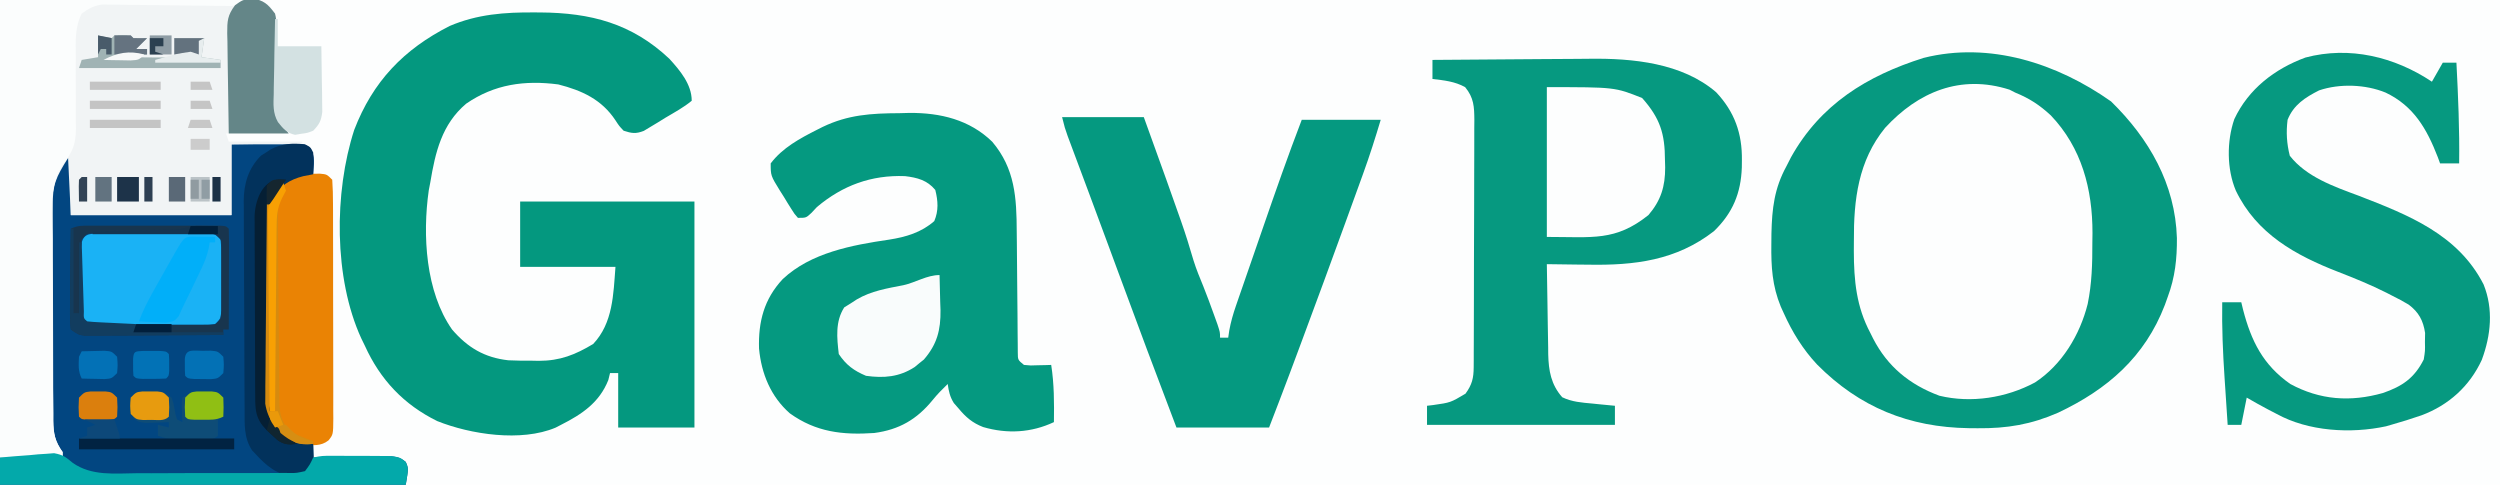
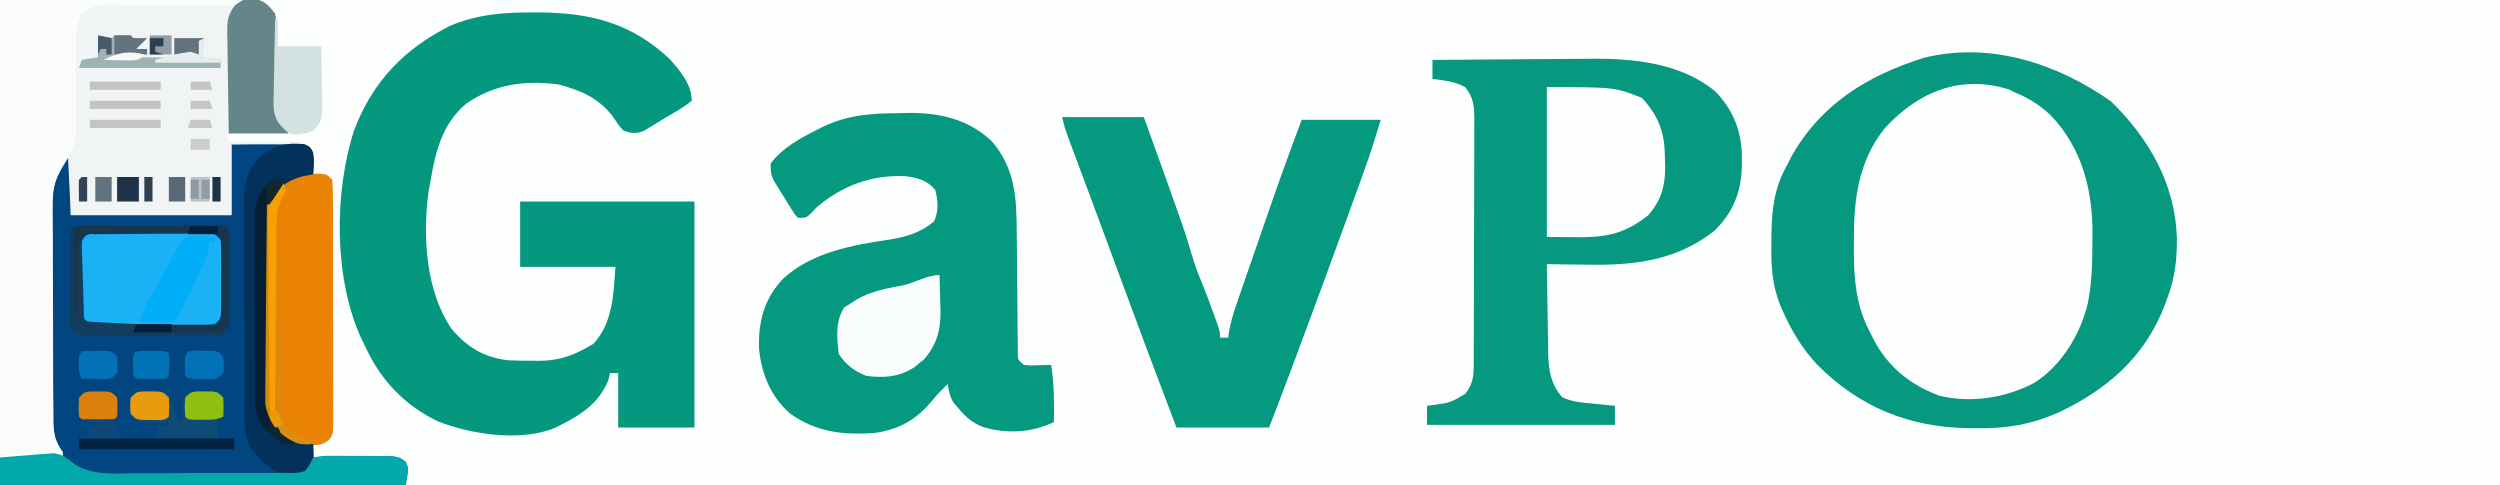
<svg xmlns="http://www.w3.org/2000/svg" version="1.1" width="918" height="178">
  <path d="M0 0 C302.94 0 605.88 0 918 0 C918 58.74 918 117.48 918 178 C615.06 178 312.12 178 0 178 C0 119.26 0 60.52 0 0 Z " fill="#FDFEFE" transform="translate(0,0)" />
  <path d="M0 0 C0.683 0.003 1.367 0.006 2.071 0.009 C20.573 0.131 35.657 4.014 49.449 16.992 C53.385 21.292 57.688 26.418 57.688 32.438 C54.724 34.897 51.309 36.727 48 38.688 C47.088 39.255 46.176 39.822 45.236 40.406 C44.35 40.937 43.464 41.468 42.551 42.016 C41.739 42.505 40.927 42.993 40.091 43.497 C37.155 44.646 35.651 44.415 32.688 43.438 C31.062 41.73 31.062 41.73 29.688 39.625 C24.632 31.969 17.388 28.659 8.688 26.438 C-3.651 24.834 -14.744 26.35 -25.125 33.5 C-34.073 41.055 -36.46 51.309 -38.312 62.438 C-38.497 63.395 -38.681 64.353 -38.871 65.34 C-41.21 81.751 -40.059 102.53 -30.312 116.438 C-24.586 123.07 -18.432 126.746 -9.671 127.736 C-6.878 127.874 -4.108 127.896 -1.312 127.875 C-0.379 127.895 0.554 127.915 1.516 127.936 C9.331 127.93 14.872 125.727 21.5 121.75 C28.797 114.036 28.913 103.507 29.688 93.438 C18.137 93.438 6.588 93.438 -5.312 93.438 C-5.312 85.517 -5.312 77.597 -5.312 69.438 C15.807 69.438 36.928 69.438 58.688 69.438 C58.688 96.828 58.688 124.218 58.688 152.438 C49.447 152.438 40.208 152.438 30.688 152.438 C30.688 145.838 30.688 139.238 30.688 132.438 C29.698 132.438 28.707 132.438 27.688 132.438 C27.481 133.283 27.275 134.129 27.062 135 C23.751 143.279 17.446 147.505 9.688 151.438 C8.692 151.952 8.692 151.952 7.676 152.477 C-4.979 157.797 -23.499 154.957 -35.746 150.066 C-48.059 144.018 -56.675 134.857 -62.312 122.438 C-62.762 121.515 -63.212 120.592 -63.676 119.641 C-73.778 97.588 -73.666 66.055 -66.246 43.145 C-59.406 25.333 -48.042 13.526 -31.195 4.98 C-21.038 0.639 -10.938 -0.084 0 0 Z " fill="#04987F" transform="translate(196.312,4.562)" />
  <path d="M0 0 C4.438 -0.081 8.874 -0.14 13.312 -0.188 C14.575 -0.213 15.838 -0.238 17.139 -0.264 C18.347 -0.273 19.556 -0.283 20.801 -0.293 C21.916 -0.309 23.032 -0.324 24.181 -0.341 C27 0 27 0 28.869 1.391 C30.956 4.36 30.173 7.486 30 11 C28.804 11.227 27.608 11.454 26.375 11.688 C21.325 12.95 17.819 15.293 14.856 19.702 C13.66 22.913 13.689 26.014 13.678 29.396 C13.668 30.134 13.658 30.873 13.648 31.634 C13.618 34.074 13.605 36.513 13.594 38.953 C13.582 40.655 13.571 42.356 13.559 44.058 C13.538 47.625 13.527 51.193 13.52 54.76 C13.509 59.318 13.461 63.874 13.404 68.432 C13.366 71.947 13.356 75.463 13.353 78.979 C13.347 80.658 13.331 82.337 13.304 84.016 C12.914 95.686 12.914 95.686 18.32 105.669 C21.987 108.574 25.399 109.373 30 110 C30 111.65 30 113.3 30 115 C31.43 114.969 31.43 114.969 32.89 114.937 C36.429 114.864 39.968 114.818 43.507 114.78 C45.039 114.76 46.57 114.733 48.102 114.698 C50.304 114.65 52.505 114.627 54.707 114.609 C55.392 114.589 56.076 114.568 56.781 114.547 C59.859 114.545 61.599 114.672 64.018 116.649 C65 119 65 119 64 125 C14.83 125 -34.34 125 -85 125 C-85 121.7 -85 118.4 -85 115 C-77.41 115 -69.82 115 -62 115 C-63.98 111.535 -63.98 111.535 -66 108 C-66.509 105.68 -66.509 105.68 -66.521 103.612 C-66.536 102.816 -66.55 102.02 -66.564 101.2 C-66.557 99.927 -66.557 99.927 -66.549 98.627 C-66.56 97.714 -66.57 96.801 -66.58 95.86 C-66.608 92.857 -66.606 89.855 -66.602 86.852 C-66.609 84.753 -66.618 82.655 -66.628 80.556 C-66.642 76.164 -66.642 71.771 -66.631 67.378 C-66.62 61.763 -66.654 56.15 -66.7 50.536 C-66.73 46.203 -66.731 41.871 -66.725 37.539 C-66.726 35.469 -66.736 33.4 -66.757 31.331 C-66.924 11.818 -66.924 11.818 -61.385 5.216 C-60 4 -60 4 -59 4 C-59 11.26 -59 18.52 -59 26 C-39.53 26 -20.06 26 0 26 C0 17.42 0 8.84 0 0 Z " fill="#024681" transform="translate(85,53)" />
  <path d="M0 0 C15.737 -0.103 31.474 -0.206 47.688 -0.312 C52.654 -0.358 57.62 -0.404 62.737 -0.45 C68.808 -0.473 68.808 -0.473 71.652 -0.477 C73.635 -0.485 75.618 -0.502 77.601 -0.528 C80.608 -0.564 83.613 -0.57 86.62 -0.568 C87.501 -0.586 88.383 -0.604 89.291 -0.622 C93.646 -0.585 95.462 -0.403 99.049 2.288 C100.91 4.874 101.622 5.868 101.596 8.961 C101.606 10.072 101.606 10.072 101.616 11.206 C101.6 11.993 101.583 12.779 101.566 13.59 C101.572 14.412 101.578 15.234 101.583 16.081 C101.6 18.701 101.584 21.318 101.562 23.938 C101.546 26.553 101.537 29.168 101.552 31.783 C101.561 33.407 101.553 35.031 101.523 36.655 C101.528 37.771 101.528 37.771 101.533 38.91 C101.527 39.557 101.521 40.203 101.515 40.869 C102.065 43.869 102.065 43.869 106 49 C98.41 49 90.82 49 83 49 C83.33 49.99 83.66 50.98 84 52 C92.91 52 101.82 52 111 52 C111 52.33 111 52.66 111 53 C102.42 53 93.84 53 85 53 C85 61.58 85 70.16 85 79 C65.53 79 46.06 79 26 79 C25.67 72.07 25.34 65.14 25 58 C20.516 65.175 19.264 67.804 19.385 75.55 C19.379 76.469 19.374 77.389 19.368 78.337 C19.356 81.354 19.38 84.37 19.406 87.387 C19.408 89.493 19.408 91.6 19.406 93.706 C19.408 98.11 19.426 102.513 19.458 106.917 C19.498 112.56 19.502 118.202 19.495 123.844 C19.491 128.19 19.504 132.535 19.521 136.88 C19.528 138.961 19.531 141.041 19.53 143.122 C19.532 146.028 19.553 148.933 19.58 151.839 C19.576 153.125 19.576 153.125 19.571 154.438 C19.639 159.199 20.14 162.017 23 166 C23 166.66 23 167.32 23 168 C15.41 168 7.82 168 0 168 C0 112.56 0 57.12 0 0 Z " fill="#F1F4F5" transform="translate(0,0)" />
  <path d="M0 0 C9.224 -0.093 18.449 -0.164 27.673 -0.207 C31.959 -0.228 36.243 -0.256 40.529 -0.302 C44.678 -0.346 48.828 -0.369 52.978 -0.38 C54.546 -0.387 56.115 -0.401 57.683 -0.423 C73.489 -0.635 91.662 1.109 104.148 11.848 C110.929 19.044 113.754 27.012 113.625 36.812 C113.612 38.122 113.612 38.122 113.6 39.458 C113.269 48.94 110.247 56.219 103.375 62.875 C89.491 73.677 74.13 75.492 57.188 75.188 C55.705 75.172 54.223 75.159 52.74 75.146 C49.16 75.114 45.58 75.062 42 75 C42.069 80.569 42.157 86.137 42.262 91.705 C42.296 93.597 42.324 95.49 42.346 97.382 C42.38 100.111 42.432 102.838 42.488 105.566 C42.495 106.405 42.501 107.244 42.508 108.108 C42.656 114.111 43.531 119.196 47.641 123.863 C51.224 125.59 54.82 125.832 58.75 126.188 C59.543 126.269 60.336 126.351 61.152 126.436 C63.1 126.635 65.05 126.819 67 127 C67 129.31 67 131.62 67 134 C44.23 134 21.46 134 -2 134 C-2 131.69 -2 129.38 -2 127 C-1.264 126.914 -0.528 126.827 0.23 126.738 C6.636 125.825 6.636 125.825 12.125 122.562 C14.554 119.242 15.124 116.807 15.14 112.801 C15.146 111.945 15.152 111.09 15.158 110.209 C15.159 109.274 15.16 108.339 15.161 107.375 C15.166 106.388 15.171 105.401 15.176 104.384 C15.191 101.113 15.198 97.841 15.203 94.57 C15.209 92.3 15.215 90.029 15.22 87.759 C15.231 82.995 15.237 78.232 15.24 73.469 C15.246 67.364 15.27 61.258 15.298 55.153 C15.317 50.462 15.322 45.771 15.324 41.08 C15.327 38.829 15.335 36.578 15.348 34.327 C15.365 31.179 15.363 28.031 15.356 24.883 C15.366 23.952 15.375 23.021 15.384 22.062 C15.353 17.238 15.205 13.883 12 10 C8.211 7.895 4.268 7.502 0 7 C0 4.69 0 2.38 0 0 Z " fill="#069980" transform="translate(526,22)" />
  <path d="M0 0 C1.238 -0.033 2.476 -0.066 3.752 -0.1 C15.099 -0.165 25.816 2.369 34.164 10.488 C42.533 20.384 43.105 31.032 43.156 43.492 C43.17 44.844 43.185 46.195 43.201 47.546 C43.257 52.527 43.292 57.508 43.328 62.489 C43.359 66.718 43.399 70.947 43.448 75.176 C43.469 77.156 43.477 79.136 43.485 81.116 C43.498 82.311 43.512 83.506 43.525 84.738 C43.536 86.32 43.536 86.32 43.547 87.935 C43.566 90.61 43.566 90.61 45.812 92.438 C48.253 92.68 48.253 92.68 50.938 92.562 C51.848 92.544 52.758 92.526 53.695 92.508 C54.394 92.485 55.093 92.461 55.812 92.438 C56.913 99.456 56.91 106.343 56.812 113.438 C48.515 117.342 39.658 117.834 30.812 115.25 C26.927 113.741 24.492 111.668 21.812 108.438 C21.235 107.778 20.657 107.118 20.062 106.438 C18.612 104.117 18.187 102.131 17.812 99.438 C15.848 101.323 13.983 103.226 12.27 105.344 C6.496 112.425 -0 116.222 -9.188 117.438 C-20.797 118.229 -30.542 117.117 -40.148 110.227 C-47.174 104.062 -50.605 95.622 -51.469 86.453 C-51.769 76.599 -49.639 68.262 -42.762 60.914 C-32.466 51.232 -17.303 48.425 -3.75 46.438 C2.437 45.477 8.103 43.819 12.875 39.625 C14.518 35.791 14.248 32.178 13.25 28.188 C10.287 24.58 6.591 23.653 2.141 23.113 C-10.23 22.639 -20.752 26.513 -30.188 34.438 C-30.877 35.17 -31.567 35.902 -32.277 36.656 C-34.188 38.438 -34.188 38.438 -37.188 38.438 C-38.446 37.032 -38.446 37.032 -39.668 35.078 C-40.33 34.022 -40.33 34.022 -41.006 32.945 C-41.458 32.2 -41.909 31.455 -42.375 30.688 C-42.838 29.958 -43.302 29.228 -43.779 28.477 C-47.188 22.955 -47.188 22.955 -47.188 18.438 C-42.847 12.699 -36.43 9.241 -30.125 6.062 C-29.465 5.729 -28.805 5.395 -28.125 5.052 C-18.793 0.557 -10.261 0.047 0 0 Z " fill="#059980" transform="translate(330.188,41.562)" />
  <path d="M0 0 C0.899 -0.024 1.798 -0.049 2.725 -0.074 C13.468 -0.121 21.744 4.654 29.625 11.75 C41.609 24.124 44.226 40.976 44 57.5 C44.003 58.685 44.006 59.869 44.01 61.09 C43.945 71.705 42.963 81.169 37.938 90.625 C37.4 91.657 37.4 91.657 36.851 92.71 C31.635 102.479 25.483 108.467 14.902 112.414 C3.616 115.665 -7.884 116.073 -18.598 110.91 C-31.598 103.559 -38.052 92.531 -42.312 78.375 C-43.491 71.294 -43.533 64.349 -43.562 57.188 C-43.583 55.936 -43.604 54.685 -43.625 53.396 C-43.694 36.87 -39.244 22.679 -27.68 10.57 C-19.188 2.695 -11.447 0.016 0 0 Z " fill="#FDFEFE" transform="translate(724.312,31.625)" />
  <path d="M0 0 C13.957 13.647 23.582 30.358 24.17 50.172 C24.229 57.785 23.493 64.56 20.812 71.75 C20.461 72.735 20.109 73.72 19.746 74.734 C12.384 93.88 -1.374 105.754 -19.43 114.281 C-29.364 118.629 -38.181 120.101 -49 120 C-50.067 119.992 -51.133 119.984 -52.232 119.975 C-74.192 119.662 -92.372 112.313 -107.952 96.597 C-113.172 91.021 -117.061 84.716 -120.188 77.75 C-120.546 76.965 -120.904 76.18 -121.273 75.371 C-124.434 67.714 -124.849 60.66 -124.75 52.438 C-124.734 50.509 -124.734 50.509 -124.717 48.541 C-124.506 39.312 -123.678 31.949 -119.188 23.75 C-118.641 22.676 -118.094 21.602 -117.531 20.496 C-106.72 1.095 -89.648 -9.432 -68.82 -15.996 C-44.564 -22.081 -19.8 -13.977 0 0 Z M-82.973 9.691 C-92.829 21.766 -94.53 36.131 -94.438 51.125 C-94.445 52.375 -94.453 53.626 -94.461 54.914 C-94.438 65.822 -93.538 75.35 -88.375 85.062 C-88.044 85.726 -87.714 86.389 -87.373 87.072 C-82.067 97.389 -73.929 104.02 -63.047 108.059 C-51.343 110.889 -38.47 108.846 -27.938 103.188 C-18.059 96.728 -11.44 85.725 -8.592 74.378 C-7.05 66.878 -6.854 59.512 -6.875 51.875 C-6.859 50.698 -6.843 49.521 -6.826 48.309 C-6.817 32.206 -10.773 17.019 -22.125 5.125 C-26.238 1.312 -30.006 -1.142 -35.188 -3.25 C-35.878 -3.603 -36.569 -3.956 -37.281 -4.32 C-55.274 -10.076 -70.859 -3.482 -82.973 9.691 Z " fill="#069980" transform="translate(775.188,37.25)" />
  <path d="M0 0 C9.9 0 19.8 0 30 0 C38.943 24.767 38.943 24.767 42.875 35.938 C43.148 36.709 43.422 37.481 43.703 38.276 C45.371 43.035 46.871 47.822 48.271 52.667 C49.289 55.925 50.586 59.048 51.883 62.203 C53.244 65.61 54.508 69.049 55.75 72.5 C56.392 74.279 56.392 74.279 57.047 76.094 C58 79 58 79 58 81 C58.99 81 59.98 81 61 81 C61.127 80.129 61.254 79.257 61.384 78.359 C61.969 75.169 62.796 72.31 63.854 69.249 C64.235 68.139 64.616 67.03 65.009 65.888 C65.422 64.7 65.836 63.513 66.262 62.289 C66.69 61.048 67.118 59.807 67.56 58.529 C68.467 55.9 69.378 53.273 70.291 50.646 C71.444 47.328 72.591 44.009 73.737 40.689 C78.323 27.394 82.968 14.134 88 1 C97.57 1 107.14 1 117 1 C114.998 7.674 112.928 14.212 110.551 20.746 C110.221 21.659 109.891 22.572 109.551 23.513 C108.475 26.489 107.394 29.463 106.312 32.438 C105.558 34.519 104.803 36.601 104.048 38.683 C98.842 53.02 93.571 67.331 88.25 81.625 C87.919 82.516 87.587 83.406 87.246 84.324 C86.295 86.875 85.343 89.426 84.391 91.977 C83.985 93.063 83.985 93.063 83.572 94.171 C81.091 100.799 78.541 107.395 76 114 C64.78 114 53.56 114 42 114 C34.693 94.857 27.526 75.668 20.438 56.443 C19.711 54.473 18.984 52.502 18.258 50.531 C17.901 49.562 17.543 48.594 17.175 47.595 C14.814 41.194 12.439 34.799 10.055 28.406 C9.749 27.587 9.444 26.767 9.129 25.923 C7.704 22.1 6.277 18.279 4.846 14.458 C4.345 13.116 3.844 11.773 3.344 10.43 C2.913 9.277 2.481 8.125 2.037 6.937 C1 4 1 4 0 0 Z " fill="#059980" transform="translate(390,43)" />
-   <path d="M0 0 C1.32 -2.31 2.64 -4.62 4 -7 C5.65 -7 7.3 -7 9 -7 C9.636 5.342 10.173 17.64 10 30 C7.69 30 5.38 30 3 30 C2.58 28.857 2.58 28.857 2.152 27.691 C-1.876 17.317 -6.671 8.926 -17 4 C-24.36 0.97 -33.85 0.619 -41.438 3.188 C-46.538 5.782 -50.802 8.489 -53 14 C-53.574 18.52 -53.311 22.779 -52.188 27.188 C-46.118 34.992 -35.87 38.537 -26.875 41.875 C-8.604 48.959 9.573 56.057 18.977 74.457 C22.633 83.543 21.662 93.133 18.316 102.145 C13.851 111.83 6.144 118.782 -3.836 122.508 C-7.523 123.792 -11.245 124.931 -15 126 C-15.926 126.268 -15.926 126.268 -16.87 126.542 C-29.828 129.328 -45.364 128.406 -57 122 C-58.061 121.45 -59.122 120.899 -60.215 120.332 C-62.843 118.937 -65.43 117.499 -68 116 C-68.66 119.3 -69.32 122.6 -70 126 C-71.65 126 -73.3 126 -75 126 C-75.29 121.681 -75.575 117.362 -75.854 113.042 C-75.95 111.579 -76.047 110.116 -76.146 108.653 C-76.766 99.42 -77.145 90.26 -77 81 C-74.69 81 -72.38 81 -70 81 C-69.781 81.906 -69.562 82.812 -69.336 83.746 C-66.337 95.267 -61.991 104.019 -52 111 C-41.153 116.879 -29.931 117.71 -18 114.312 C-10.91 111.863 -6.447 108.854 -3 102 C-2.491 98.857 -2.491 98.857 -2.562 95.562 C-2.533 93.925 -2.533 93.925 -2.504 92.254 C-3.198 87.702 -4.835 84.603 -8.6 81.816 C-10.528 80.653 -12.484 79.627 -14.5 78.625 C-15.606 78.055 -15.606 78.055 -16.735 77.473 C-22.463 74.593 -28.338 72.191 -34.312 69.875 C-50.12 63.742 -64.366 55.855 -72 40 C-75.344 32.097 -75.365 21.851 -72.562 13.75 C-67.369 2.67 -57.725 -4.723 -46.438 -8.875 C-30.238 -13.168 -13.703 -9.135 0 0 Z " fill="#069980" transform="translate(893,30)" />
  <path d="M0 0 C29.37 0 58.74 0 89 0 C87 2 87 2 84.819 2.22 C83.463 2.2 83.463 2.2 82.079 2.179 C81.054 2.17 80.029 2.16 78.973 2.15 C77.862 2.13 76.751 2.11 75.605 2.09 C73.265 2.069 70.924 2.049 68.584 2.029 C64.884 1.986 61.184 1.937 57.484 1.884 C53.92 1.835 50.357 1.805 46.793 1.777 C45.688 1.756 44.582 1.734 43.443 1.711 C42.409 1.705 41.375 1.698 40.309 1.691 C39.403 1.678 38.496 1.666 37.562 1.653 C34.412 2.08 32.555 3.135 30 5 C27.436 10.067 27.768 15.283 27.832 20.824 C27.826 22.76 27.819 24.695 27.811 26.631 C27.806 29.655 27.812 32.677 27.845 35.701 C27.873 38.639 27.855 41.574 27.832 44.512 C27.853 45.399 27.873 46.285 27.894 47.199 C27.811 52.672 26.868 55.468 23.497 59.801 C17.771 68.119 19.076 77.986 19.211 87.68 C19.216 89.782 19.219 91.884 19.219 93.986 C19.227 98.373 19.258 102.758 19.307 107.144 C19.37 112.763 19.388 118.381 19.391 124 C19.396 128.332 19.416 132.664 19.443 136.997 C19.455 139.069 19.464 141.142 19.469 143.214 C19.48 146.105 19.511 148.995 19.548 151.886 C19.549 152.739 19.549 153.592 19.549 154.471 C19.634 159.216 20.156 162.029 23 166 C23 166.66 23 167.32 23 168 C15.41 168 7.82 168 0 168 C0 112.56 0 57.12 0 0 Z " fill="#FBFDFD" transform="translate(0,0)" />
  <path d="M0 0 C0.98 -0.014 1.959 -0.028 2.969 -0.043 C5.5 0.188 5.5 0.188 7.5 2.188 C7.704 5.154 7.783 8.028 7.775 10.996 C7.782 12.364 7.782 12.364 7.79 13.76 C7.804 16.787 7.803 19.813 7.801 22.84 C7.805 24.937 7.809 27.035 7.814 29.132 C7.821 33.533 7.821 37.934 7.816 42.335 C7.81 47.982 7.827 53.629 7.85 59.276 C7.865 63.61 7.866 67.943 7.863 72.276 C7.863 74.358 7.868 76.441 7.878 78.523 C7.891 81.432 7.884 84.341 7.872 87.25 C7.884 88.547 7.884 88.547 7.895 89.871 C7.843 95.761 7.843 95.761 6.118 97.905 C3.316 100.125 0.44 99.651 -3 99.531 C-8.121 98.827 -11.085 95.949 -14.129 92.021 C-16.741 88.27 -17.208 84.925 -17.131 80.42 C-17.138 79.677 -17.145 78.935 -17.153 78.17 C-17.17 75.736 -17.15 73.305 -17.129 70.871 C-17.13 69.169 -17.132 67.467 -17.136 65.765 C-17.139 62.207 -17.124 58.649 -17.097 55.091 C-17.063 50.539 -17.069 45.988 -17.088 41.436 C-17.098 37.925 -17.089 34.414 -17.074 30.902 C-17.069 29.224 -17.069 27.546 -17.076 25.868 C-17.081 23.52 -17.061 21.174 -17.033 18.826 C-17.04 18.138 -17.046 17.451 -17.053 16.743 C-16.956 11.799 -15.558 9.015 -12.5 5.188 C-8.138 1.345 -5.779 0.038 0 0 Z " fill="#EA8304" transform="translate(114.5,63.812)" />
  <path d="M0 0 C25 0 25 0 35 4 C41.574 11.396 43.361 17.062 43.375 26.812 C43.399 27.677 43.424 28.541 43.449 29.432 C43.481 36.436 41.894 41.637 37.289 46.988 C25.13 56.664 16.899 55 0 55 C0 36.85 0 18.7 0 0 Z " fill="#FDFEFE" transform="translate(568,32)" />
  <path d="M0 0 C0.934 -0.006 1.869 -0.013 2.831 -0.019 C4.349 -0.013 4.349 -0.013 5.896 -0.007 C6.932 -0.009 7.968 -0.011 9.035 -0.013 C11.227 -0.014 13.419 -0.01 15.612 -0.002 C18.976 0.009 22.34 -0.002 25.705 -0.015 C27.831 -0.013 29.958 -0.011 32.084 -0.007 C33.095 -0.011 34.107 -0.015 35.149 -0.019 C36.083 -0.013 37.018 -0.006 37.98 0 C39.217 0.002 39.217 0.002 40.479 0.005 C42.49 0.259 42.49 0.259 44.49 2.259 C44.749 5.116 44.749 5.116 44.756 8.728 C44.76 10.667 44.76 10.667 44.764 12.646 C44.757 13.658 44.757 13.658 44.751 14.69 C44.74 16.751 44.751 18.811 44.764 20.872 C44.761 22.165 44.759 23.458 44.756 24.79 C44.754 25.982 44.751 27.174 44.749 28.401 C44.49 31.259 44.49 31.259 42.49 33.259 C40.479 33.513 40.479 33.513 37.98 33.518 C37.046 33.524 36.112 33.53 35.149 33.537 C34.138 33.533 33.126 33.529 32.084 33.524 C31.048 33.526 30.013 33.528 28.946 33.53 C26.753 33.532 24.561 33.528 22.369 33.52 C19.004 33.509 15.64 33.519 12.275 33.532 C10.149 33.531 8.023 33.528 5.896 33.524 C4.379 33.53 4.379 33.53 2.831 33.537 C1.897 33.53 0.963 33.524 0 33.518 C-1.237 33.515 -1.237 33.515 -2.498 33.513 C-4.51 33.259 -4.51 33.259 -6.51 31.259 C-6.769 28.401 -6.769 28.401 -6.775 24.79 C-6.778 23.497 -6.781 22.204 -6.783 20.872 C-6.779 20.197 -6.775 19.523 -6.771 18.828 C-6.76 16.767 -6.77 14.706 -6.783 12.646 C-6.781 11.353 -6.778 10.06 -6.775 8.728 C-6.773 7.536 -6.771 6.344 -6.769 5.116 C-6.334 0.318 -4.319 0.008 0 0 Z " fill="#1AB2F5" transform="translate(36.51,85.741)" />
  <path d="M0 0 C2 1 2 1 3 3 C3.231 5.719 3.135 8.26 3 11 C1.804 11.227 0.608 11.454 -0.625 11.688 C-5.675 12.95 -9.181 15.293 -12.144 19.702 C-13.34 22.913 -13.311 26.014 -13.322 29.396 C-13.337 30.504 -13.337 30.504 -13.352 31.634 C-13.382 34.074 -13.395 36.513 -13.406 38.953 C-13.418 40.655 -13.429 42.356 -13.441 44.058 C-13.462 47.625 -13.473 51.193 -13.48 54.76 C-13.491 59.318 -13.539 63.874 -13.596 68.432 C-13.634 71.947 -13.644 75.463 -13.647 78.979 C-13.653 80.658 -13.669 82.337 -13.696 84.016 C-14.086 95.686 -14.086 95.686 -8.68 105.669 C-5.013 108.574 -1.601 109.373 3 110 C3.368 117.491 3.368 117.491 1.75 119.727 C-1.003 121.73 -3.264 121.593 -6.586 121.484 C-12.078 120.382 -15.75 116.346 -19.438 112.375 C-22.54 107.66 -22.159 102.718 -22.177 97.228 C-22.184 96.342 -22.19 95.457 -22.197 94.546 C-22.217 91.619 -22.228 88.692 -22.238 85.766 C-22.242 84.764 -22.246 83.763 -22.251 82.731 C-22.271 77.431 -22.286 72.131 -22.295 66.831 C-22.306 61.366 -22.341 55.901 -22.38 50.436 C-22.407 46.225 -22.415 42.015 -22.418 37.804 C-22.423 35.79 -22.435 33.776 -22.453 31.762 C-22.478 28.937 -22.477 26.114 -22.47 23.29 C-22.489 22.052 -22.489 22.052 -22.509 20.789 C-22.451 14.346 -20.797 8.834 -16.184 4.16 C-15.607 3.798 -15.031 3.436 -14.438 3.062 C-13.569 2.492 -13.569 2.492 -12.684 1.91 C-8.552 -0.324 -4.577 -0.496 0 0 Z " fill="#02325C" transform="translate(112,53)" />
  <path d="M0 0 C0.117 3.333 0.188 6.666 0.25 10 C0.3 11.402 0.3 11.402 0.352 12.832 C0.454 20.178 -0.9 25.408 -5.746 31.023 C-6.304 31.469 -6.862 31.915 -7.438 32.375 C-7.993 32.836 -8.549 33.298 -9.121 33.773 C-14.748 37.447 -20.449 37.915 -27 37 C-31.445 35.136 -34.325 33.012 -37 29 C-37.699 23.011 -38.32 17.062 -35 11.875 C-34.01 11.256 -33.02 10.637 -32 10 C-31.465 9.649 -30.93 9.299 -30.379 8.938 C-25.051 5.821 -19.288 4.896 -13.289 3.727 C-8.722 2.718 -4.619 0 0 0 Z " fill="#F9FCFC" transform="translate(345,101)" />
  <path d="M0 0 C6.947 4.881 15.411 3.866 23.546 3.786 C25.32 3.788 27.093 3.791 28.867 3.797 C32.567 3.801 36.266 3.784 39.967 3.752 C44.712 3.712 49.455 3.722 54.201 3.746 C57.855 3.76 61.509 3.75 65.164 3.733 C66.914 3.727 68.665 3.728 70.415 3.737 C72.855 3.745 75.292 3.721 77.731 3.688 C78.454 3.696 79.177 3.705 79.923 3.713 C82.172 3.716 82.172 3.716 85.273 3.025 C87.084 0.602 87.084 0.602 88.273 -1.975 C91.503 -2.606 91.503 -2.606 95.46 -2.604 C96.159 -2.607 96.858 -2.609 97.578 -2.612 C99.054 -2.611 100.53 -2.597 102.006 -2.572 C104.266 -2.538 106.521 -2.552 108.781 -2.571 C110.215 -2.564 111.65 -2.554 113.085 -2.542 C115.044 -2.525 115.044 -2.525 117.042 -2.509 C120.273 -1.975 120.273 -1.975 122.284 -0.315 C123.273 2.025 123.273 2.025 122.273 8.025 C73.103 8.025 23.933 8.025 -26.727 8.025 C-26.727 4.725 -26.727 1.425 -26.727 -1.975 C-23.081 -2.308 -19.441 -2.592 -15.79 -2.85 C-14.768 -2.948 -13.747 -3.046 -12.694 -3.147 C-11.685 -3.212 -10.677 -3.276 -9.637 -3.343 C-8.721 -3.416 -7.805 -3.489 -6.86 -3.565 C-3.444 -2.922 -2.61 -2.143 0 0 Z " fill="#03A9AA" transform="translate(26.727,169.975)" />
  <path d="M0 0 C4.497 0.803 5.722 2.03 8.5 5.625 C9.18 8.499 9.128 11.273 9.066 14.215 C9.072 15.037 9.078 15.859 9.083 16.706 C9.1 19.326 9.084 21.943 9.062 24.562 C9.046 27.178 9.037 29.793 9.052 32.408 C9.061 34.032 9.053 35.656 9.023 37.28 C9.026 38.024 9.03 38.768 9.033 39.535 C9.027 40.182 9.021 40.828 9.015 41.494 C9.565 44.494 9.565 44.494 13.5 49.625 C6.24 49.625 -1.02 49.625 -8.5 49.625 C-8.615 43.449 -8.714 37.277 -8.775 31.101 C-8.8 29.001 -8.834 26.901 -8.877 24.801 C-8.938 21.78 -8.966 18.76 -8.988 15.738 C-9.014 14.802 -9.04 13.865 -9.066 12.9 C-9.068 8.336 -8.993 6.285 -6.188 2.532 C-3.5 0.625 -3.5 0.625 0 0 Z " fill="#648688" transform="translate(92.5,-0.625)" />
  <path d="M0 0 C1.098 -0.003 2.196 -0.006 3.327 -0.01 C5.111 -0.007 5.111 -0.007 6.931 -0.003 C8.147 -0.004 9.363 -0.005 10.615 -0.006 C13.188 -0.007 15.761 -0.005 18.334 -0.001 C22.289 0.004 26.244 -0.001 30.199 -0.007 C32.693 -0.007 35.187 -0.005 37.681 -0.003 C38.873 -0.005 40.065 -0.007 41.292 -0.01 C42.934 -0.005 42.934 -0.005 44.609 0 C46.063 0.001 46.063 0.001 47.545 0.002 C49.74 0.129 49.74 0.129 50.74 1.129 C50.829 3.868 50.855 6.582 50.838 9.321 C50.836 10.141 50.835 10.96 50.833 11.805 C50.828 14.434 50.815 17.063 50.802 19.692 C50.797 21.47 50.793 23.248 50.789 25.026 C50.778 29.394 50.76 33.762 50.74 38.129 C50.08 38.129 49.42 38.129 48.74 38.129 C48.74 38.789 48.74 39.449 48.74 40.129 C41.247 40.18 33.754 40.215 26.261 40.239 C23.711 40.249 21.16 40.263 18.61 40.28 C14.949 40.304 11.288 40.316 7.627 40.325 C5.911 40.34 5.911 40.34 4.161 40.356 C2.569 40.356 2.569 40.356 0.946 40.356 C0.011 40.361 -0.924 40.365 -1.887 40.37 C-4.26 40.129 -4.26 40.129 -7.26 38.129 C-7.527 35.292 -7.608 32.676 -7.553 29.84 C-7.549 29.022 -7.544 28.203 -7.54 27.36 C-7.523 24.741 -7.486 22.123 -7.448 19.504 C-7.432 17.731 -7.419 15.958 -7.406 14.184 C-7.373 9.832 -7.322 5.481 -7.26 1.129 C-4.695 -0.153 -2.871 0.002 0 0 Z M-3.26 5.129 C-3.572 8.108 -3.572 8.108 -3.526 11.598 C-3.528 12.891 -3.531 14.184 -3.533 15.516 C-3.529 16.191 -3.525 16.865 -3.521 17.561 C-3.51 19.622 -3.521 21.682 -3.533 23.743 C-3.531 25.036 -3.528 26.329 -3.526 27.661 C-3.523 28.852 -3.521 30.044 -3.519 31.272 C-3.556 34.261 -3.556 34.261 -1.26 36.129 C0.827 36.435 0.827 36.435 3.25 36.388 C4.184 36.394 5.118 36.401 6.081 36.407 C7.093 36.403 8.104 36.399 9.146 36.395 C10.182 36.397 11.218 36.399 12.285 36.401 C14.477 36.402 16.669 36.398 18.862 36.39 C22.226 36.379 25.59 36.39 28.955 36.403 C31.081 36.402 33.207 36.399 35.334 36.395 C36.851 36.401 36.851 36.401 38.399 36.407 C39.333 36.401 40.268 36.395 41.23 36.388 C42.055 36.387 42.879 36.385 43.729 36.383 C45.969 36.309 45.969 36.309 47.74 34.129 C48.052 31.151 48.052 31.151 48.006 27.661 C48.008 26.368 48.011 25.075 48.013 23.743 C48.009 23.068 48.005 22.393 48.001 21.698 C47.99 19.637 48.001 17.577 48.013 15.516 C48.011 14.223 48.008 12.93 48.006 11.598 C48.003 10.406 48.001 9.215 47.999 7.987 C48.036 4.998 48.036 4.998 45.74 3.129 C43.653 2.824 43.653 2.824 41.23 2.871 C40.296 2.864 39.361 2.858 38.399 2.852 C36.882 2.858 36.882 2.858 35.334 2.864 C34.298 2.862 33.262 2.86 32.195 2.858 C30.003 2.857 27.811 2.86 25.618 2.869 C22.254 2.879 18.89 2.869 15.525 2.856 C13.399 2.857 11.273 2.86 9.146 2.864 C8.135 2.86 7.123 2.856 6.081 2.852 C5.147 2.858 4.212 2.864 3.25 2.871 C2.425 2.872 1.601 2.874 0.751 2.875 C-1.489 2.95 -1.489 2.95 -3.26 5.129 Z " fill="#18354E" transform="translate(33.26,82.871)" />
  <path d="M0 0 C0.33 0 0.66 0 1 0 C1 3.3 1 6.6 1 10 C6.28 10 11.56 10 17 10 C17.081 14.417 17.14 18.833 17.188 23.25 C17.213 24.504 17.238 25.759 17.264 27.051 C17.273 28.256 17.283 29.461 17.293 30.703 C17.309 31.813 17.324 32.924 17.341 34.067 C16.961 37.333 16.27 38.666 14 41 C11.914 41.82 11.914 41.82 9.625 42.125 C8.875 42.251 8.125 42.378 7.352 42.508 C4.285 41.846 2.979 40.244 1.064 37.841 C-0.849 34.531 -0.616 31.272 -0.488 27.539 C-0.481 26.748 -0.474 25.958 -0.467 25.143 C-0.439 22.636 -0.376 20.131 -0.312 17.625 C-0.287 15.918 -0.265 14.211 -0.244 12.504 C-0.189 8.335 -0.103 4.168 0 0 Z " fill="#D3E1E2" transform="translate(101,7)" />
  <path d="M0 0 C0.878 0.005 1.756 0.01 2.66 0.016 C3.535 0.01 4.411 0.005 5.312 0 C7.723 0.266 7.723 0.266 10.723 2.266 C11.383 4.176 11.383 4.176 11.785 6.328 C12.149 8.441 12.149 8.441 12.723 10.266 C13.383 10.596 14.043 10.926 14.723 11.266 C14.67 10.326 14.67 10.326 14.617 9.367 C14.59 8.55 14.563 7.733 14.535 6.891 C14.483 5.672 14.483 5.672 14.43 4.43 C14.526 3.716 14.623 3.001 14.723 2.266 C17.973 0.098 19.015 -0.007 22.785 0.016 C23.663 0.01 24.541 0.005 25.445 0 C27.723 0.266 27.723 0.266 29.723 2.266 C29.848 5.891 29.848 5.891 29.723 9.266 C29.063 9.266 28.403 9.266 27.723 9.266 C27.723 10.586 27.723 11.906 27.723 13.266 C27.723 14.256 27.723 15.246 27.723 16.266 C25.792 18.196 22.947 17.398 20.383 17.402 C19.546 17.398 18.71 17.395 17.848 17.391 C17.019 17.394 16.19 17.398 15.336 17.402 C14.538 17.401 13.74 17.4 12.918 17.398 C12.186 17.397 11.454 17.396 10.7 17.395 C8.723 17.266 8.723 17.266 5.723 16.266 C5.723 14.946 5.723 13.626 5.723 12.266 C7.043 12.596 8.363 12.926 9.723 13.266 C9.723 12.606 9.723 11.946 9.723 11.266 C8.584 11.318 8.584 11.318 7.422 11.371 C6.428 11.398 5.434 11.425 4.41 11.453 C3.424 11.488 2.438 11.523 1.422 11.559 C-1.277 11.266 -1.277 11.266 -3.113 9.945 C-4.894 7.376 -4.6 5.3 -4.277 2.266 C-2.277 0.266 -2.277 0.266 0 0 Z " fill="#0E4C77" transform="translate(52.277,143.734)" />
  <path d="M0 0 C0.784 0.041 1.567 0.083 2.375 0.125 C1.739 0.796 1.739 0.796 1.091 1.481 C-5.096 9.11 -4.5 17.258 -4.422 26.566 C-4.426 28.261 -4.432 29.955 -4.439 31.649 C-4.448 35.187 -4.435 38.725 -4.407 42.262 C-4.373 46.781 -4.393 51.297 -4.429 55.816 C-4.45 59.31 -4.443 62.804 -4.428 66.298 C-4.424 67.964 -4.429 69.629 -4.443 71.294 C-4.731 82.849 -4.731 82.849 0.7 92.691 C2.532 94.259 4.423 95.709 6.375 97.125 C3.328 97.407 1.803 97.406 -0.793 95.699 C-1.459 95.077 -2.126 94.454 -2.812 93.812 C-3.824 92.89 -3.824 92.89 -4.855 91.949 C-8.721 87.964 -8.922 84.902 -8.916 79.628 C-8.922 78.866 -8.929 78.105 -8.936 77.321 C-8.955 74.801 -8.959 72.281 -8.961 69.762 C-8.967 68.009 -8.974 66.257 -8.981 64.504 C-8.993 60.828 -8.997 57.152 -8.996 53.476 C-8.995 48.771 -9.023 44.068 -9.057 39.363 C-9.079 35.742 -9.083 32.121 -9.082 28.5 C-9.085 26.766 -9.094 25.032 -9.109 23.298 C-9.129 20.869 -9.123 18.44 -9.111 16.01 C-9.122 15.298 -9.133 14.586 -9.145 13.852 C-9.074 8.218 -6.5 0.31 0 0 Z " fill="#051F34" transform="translate(102.625,65.875)" />
  <path d="M0 0 C1.514 0.017 1.514 0.017 3.059 0.035 C4.071 0.044 5.082 0.053 6.125 0.062 C7.299 0.08 7.299 0.08 8.496 0.098 C8.496 0.758 8.496 1.418 8.496 2.098 C7.836 2.098 7.176 2.098 6.496 2.098 C6.372 2.83 6.247 3.563 6.119 4.318 C5.521 6.985 4.71 9.109 3.535 11.566 C3.146 12.385 2.757 13.204 2.355 14.047 C1.948 14.889 1.541 15.73 1.121 16.598 C0.522 17.86 0.522 17.86 -0.09 19.148 C-0.865 20.767 -1.653 22.38 -2.455 23.986 C-3.303 25.694 -4.098 27.43 -4.875 29.172 C-6.504 31.098 -6.504 31.098 -9.641 31.586 C-10.812 31.528 -11.984 31.47 -13.191 31.41 C-14.961 31.342 -14.961 31.342 -16.766 31.273 C-17.669 31.215 -18.573 31.157 -19.504 31.098 C-18.063 27.254 -16.29 23.754 -14.281 20.176 C-13.661 19.068 -13.04 17.961 -12.4 16.82 C-11.754 15.674 -11.107 14.528 -10.441 13.348 C-9.784 12.175 -9.127 11.001 -8.471 9.828 C-3.013 0.118 -3.013 0.118 0 0 Z " fill="#01AFF9" transform="translate(70.504,86.902)" />
  <path d="M0 0 C0.804 0.186 1.609 0.371 2.438 0.562 C3.283 0.707 4.129 0.851 5 1 C5.33 0.67 5.66 0.34 6 0 C9 -0.125 9 -0.125 12 0 C12.33 0.33 12.66 0.66 13 1 C14.666 1.041 16.334 1.043 18 1 C16.68 2.32 15.36 3.64 14 5 C15.32 5 16.64 5 18 5 C18 5.66 18 6.32 18 7 C12.06 7.495 12.06 7.495 6 8 C9.479 8.027 12.958 8.047 16.438 8.062 C17.431 8.071 18.424 8.079 19.447 8.088 C20.392 8.091 21.336 8.094 22.309 8.098 C23.183 8.103 24.058 8.108 24.959 8.114 C26.994 8.228 26.994 8.228 28 7 C28.041 5 28.043 3 28 1 C31.63 1 35.26 1 39 1 C38.67 3.31 38.34 5.62 38 8 C40.31 8.33 42.62 8.66 45 9 C45 9.99 45 10.98 45 12 C27.84 12 10.68 12 -7 12 C-6.67 11.01 -6.34 10.02 -6 9 C-4.02 8.67 -2.04 8.34 0 8 C0 5.36 0 2.72 0 0 Z " fill="#A0B3B4" transform="translate(36,13)" />
  <path d="M0 0 C18.81 0 37.62 0 57 0 C57 1.32 57 2.64 57 4 C38.19 4 19.38 4 0 4 C0 2.68 0 1.36 0 0 Z " fill="#012342" transform="translate(29,161)" />
  <path d="M0 0 C0.33 0 0.66 0 1 0 C1 10.23 1 20.46 1 31 C1.66 31 2.32 31 3 31 C3 22.42 3 13.84 3 5 C3.33 5 3.66 5 4 5 C4.025 5.843 4.05 6.686 4.076 7.554 C4.171 10.672 4.27 13.79 4.372 16.908 C4.416 18.259 4.457 19.61 4.497 20.962 C4.555 22.9 4.619 24.839 4.684 26.777 C4.72 27.945 4.757 29.113 4.795 30.316 C4.701 32.918 4.701 32.918 6 34 C7.34 34.156 8.688 34.25 10.035 34.316 C11.248 34.379 11.248 34.379 12.486 34.443 C13.762 34.502 13.762 34.502 15.062 34.562 C16.344 34.627 16.344 34.627 17.65 34.693 C19.767 34.8 21.883 34.9 24 35 C23.67 35.99 23.34 36.98 23 38 C33.89 38 44.78 38 56 38 C56 38.33 56 38.66 56 39 C48.507 39.051 41.014 39.086 33.521 39.11 C30.971 39.12 28.42 39.134 25.87 39.151 C22.209 39.175 18.548 39.186 14.887 39.195 C13.171 39.211 13.171 39.211 11.421 39.227 C9.829 39.227 9.829 39.227 8.206 39.227 C7.271 39.231 6.336 39.236 5.373 39.241 C3 39 3 39 0 37 C-0.267 34.163 -0.348 31.546 -0.293 28.711 C-0.289 27.893 -0.284 27.074 -0.28 26.231 C-0.263 23.612 -0.226 20.994 -0.188 18.375 C-0.172 16.602 -0.159 14.828 -0.146 13.055 C-0.113 8.703 -0.062 4.352 0 0 Z " fill="#123D5F" transform="translate(26,84)" />
  <path d="M0 0 C0.33 0 0.66 0 1 0 C1 25.08 1 50.16 1 76 C1.66 76 2.32 76 3 76 C3 51.25 3 26.5 3 1 C3.33 1 3.66 1 4 1 C4.006 1.954 4.012 2.907 4.018 3.89 C4.075 12.88 4.148 21.87 4.236 30.86 C4.28 35.481 4.32 40.103 4.346 44.725 C4.372 49.186 4.413 53.647 4.463 58.108 C4.48 59.809 4.491 61.51 4.498 63.211 C4.507 65.596 4.535 67.98 4.568 70.364 C4.566 71.066 4.565 71.768 4.563 72.491 C4.646 76.814 5.362 79.555 8 83 C10.224 84.427 10.224 84.427 12.688 85.312 C13.496 85.639 14.304 85.965 15.137 86.301 C15.752 86.532 16.366 86.762 17 87 C17 87.33 17 87.66 17 88 C13.303 88.352 11.28 88.143 7.938 86.438 C3.367 82.645 0.352 79.206 -0.601 73.235 C-0.616 71.869 -0.603 70.503 -0.568 69.137 C-0.568 68.385 -0.569 67.633 -0.57 66.858 C-0.566 64.395 -0.528 61.935 -0.488 59.473 C-0.479 57.756 -0.472 56.04 -0.467 54.324 C-0.448 49.824 -0.399 45.325 -0.343 40.825 C-0.292 36.227 -0.269 31.628 -0.244 27.029 C-0.191 18.019 -0.105 9.01 0 0 Z " fill="#D68B0F" transform="translate(98,75)" />
  <path d="M0 0 C0.33 0.99 0.66 1.98 1 3 C0.302 4.344 0.302 4.344 -0.41 5.715 C-2.288 9.595 -2.396 12.268 -2.432 16.566 C-2.448 17.665 -2.448 17.665 -2.463 18.785 C-2.493 21.188 -2.503 23.59 -2.512 25.992 C-2.529 27.665 -2.547 29.338 -2.566 31.011 C-2.614 35.4 -2.643 39.79 -2.67 44.179 C-2.699 48.664 -2.746 53.148 -2.791 57.633 C-2.877 66.422 -2.944 75.211 -3 84 C-3.66 84 -4.32 84 -5 84 C-5.116 73.934 -5.205 63.868 -5.259 53.801 C-5.285 49.126 -5.32 44.452 -5.377 39.778 C-5.432 35.265 -5.461 30.753 -5.474 26.239 C-5.484 24.519 -5.502 22.799 -5.529 21.08 C-5.565 18.666 -5.57 16.255 -5.568 13.841 C-5.586 13.134 -5.604 12.426 -5.622 11.697 C-5.564 6.097 -3.761 3.83 0 0 Z " fill="#F8A003" transform="translate(104,67)" />
  <path d="M0 0 C1.33 0.008 1.33 0.008 2.688 0.016 C3.574 0.01 4.461 0.005 5.375 0 C7.688 0.266 7.688 0.266 9.688 2.266 C9.875 5.828 9.875 5.828 9.688 9.266 C8.688 10.266 8.688 10.266 6 10.398 C4.907 10.396 3.814 10.393 2.688 10.391 C1.594 10.393 0.501 10.396 -0.625 10.398 C-3.312 10.266 -3.312 10.266 -4.312 9.266 C-4.5 5.828 -4.5 5.828 -4.312 2.266 C-2.312 0.266 -2.312 0.266 0 0 Z " fill="#DB7F0D" transform="translate(33.312,143.734)" />
  <path d="M0 0 C0.989 -0.014 1.977 -0.028 2.996 -0.043 C5.562 0.188 5.562 0.188 7.562 2.188 C7.812 5.188 7.812 5.188 7.562 8.188 C5.562 10.188 5.562 10.188 2.996 10.418 C2.007 10.404 1.019 10.39 0 10.375 C-0.991 10.369 -1.983 10.362 -3.004 10.355 C-5.438 10.188 -5.438 10.188 -6.438 9.188 C-6.57 7.375 -6.57 7.375 -6.562 5.188 C-6.565 4.466 -6.568 3.744 -6.57 3 C-6.282 -0.932 -3.282 0.021 0 0 Z " fill="#0371B5" transform="translate(74.438,128.812)" />
  <path d="M0 0 C1.33 0.008 1.33 0.008 2.688 0.016 C3.574 0.01 4.461 0.005 5.375 0 C7.688 0.266 7.688 0.266 9.688 2.266 C9.812 5.891 9.812 5.891 9.688 9.266 C7.064 10.577 5.051 10.398 2.125 10.391 C1.134 10.393 0.142 10.396 -0.879 10.398 C-3.312 10.266 -3.312 10.266 -4.312 9.266 C-4.5 5.828 -4.5 5.828 -4.312 2.266 C-2.312 0.266 -2.312 0.266 0 0 Z " fill="#90BF14" transform="translate(72.312,143.734)" />
  <path d="M0 0 C1.33 0.008 1.33 0.008 2.688 0.016 C3.574 0.01 4.461 0.005 5.375 0 C7.688 0.266 7.688 0.266 9.688 2.266 C9.875 5.828 9.875 5.828 9.688 9.266 C7.949 11.004 5.609 10.438 3.25 10.453 C2.261 10.467 1.273 10.481 0.254 10.496 C-2.312 10.266 -2.312 10.266 -4.312 8.266 C-4.562 5.266 -4.562 5.266 -4.312 2.266 C-2.312 0.266 -2.312 0.266 0 0 Z " fill="#E79B0F" transform="translate(52.312,143.734)" />
  <path d="M0 0 C1.791 -0.054 3.583 -0.093 5.375 -0.125 C6.373 -0.148 7.37 -0.171 8.398 -0.195 C11 0 11 0 13 2 C13.25 5 13.25 5 13 8 C11 10 11 10 8.398 10.195 C7.401 10.172 6.403 10.149 5.375 10.125 C3.871 10.098 3.871 10.098 2.336 10.07 C1.565 10.047 0.794 10.024 0 10 C-1.37 7.261 -1.126 5.029 -1 2 C-0.67 1.34 -0.34 0.68 0 0 Z " fill="#0371B6" transform="translate(30,129)" />
  <path d="M0 0 C1.5 0.004 1.5 0.004 3.031 0.008 C4.032 0.005 5.032 0.003 6.062 0 C8.531 0.133 8.531 0.133 9.531 1.133 C9.664 2.945 9.664 2.945 9.656 5.133 C9.659 5.855 9.661 6.577 9.664 7.32 C9.531 9.133 9.531 9.133 8.531 10.133 C6.7 10.231 4.865 10.263 3.031 10.258 C2.031 10.26 1.031 10.263 0 10.266 C-2.469 10.133 -2.469 10.133 -3.469 9.133 C-3.602 7.32 -3.602 7.32 -3.594 5.133 C-3.596 4.411 -3.599 3.689 -3.602 2.945 C-3.392 0.084 -2.872 0.154 0 0 Z " fill="#0272B6" transform="translate(52.469,128.867)" />
  <path d="M0 0 C3.63 0 7.26 0 11 0 C10.67 2.31 10.34 4.62 10 7 C12.31 7.33 14.62 7.66 17 8 C17 8.33 17 8.66 17 9 C9.08 9 1.16 9 -7 9 C-7 8.67 -7 8.34 -7 8 C-4.69 7.34 -2.38 6.68 0 6 C0 4.02 0 2.04 0 0 Z " fill="#E7EDEE" transform="translate(64,14)" />
  <path d="M0 0 C8.58 0 17.16 0 26 0 C26 0.99 26 1.98 26 3 C17.42 3 8.84 3 0 3 C0 2.01 0 1.02 0 0 Z " fill="#C4C4C4" transform="translate(33,44)" />
  <path d="M0 0 C8.58 0 17.16 0 26 0 C26 0.99 26 1.98 26 3 C17.42 3 8.84 3 0 3 C0 2.01 0 1.02 0 0 Z " fill="#C4C4C4" transform="translate(33,37)" />
  <path d="M0 0 C8.58 0 17.16 0 26 0 C26 0.99 26 1.98 26 3 C17.42 3 8.84 3 0 3 C0 2.01 0 1.02 0 0 Z " fill="#C4C4C4" transform="translate(33,30)" />
  <path d="M0 0 C3.63 0 7.26 0 11 0 C13 5.875 13 5.875 13 7 C8.05 7 3.1 7 -2 7 C-1.01 6.67 -0.02 6.34 1 6 C1 5.01 1 4.02 1 3 C1.99 2.67 2.98 2.34 4 2 C2.68 1.34 1.36 0.68 0 0 Z " fill="#0D4879" transform="translate(31,154)" />
  <path d="M0 0 C2.64 0 5.28 0 8 0 C8 2.97 8 5.94 8 9 C5.36 9 2.72 9 0 9 C0 6.03 0 3.06 0 0 Z " fill="#1D3349" transform="translate(43,65)" />
-   <path d="M0 0 C0.917 0.012 1.833 0.023 2.777 0.035 C3.696 0.044 4.616 0.053 5.562 0.062 C6.273 0.074 6.983 0.086 7.715 0.098 C7.715 1.088 7.715 2.078 7.715 3.098 C-7.465 3.098 -22.645 3.098 -38.285 3.098 C-38.285 2.768 -38.285 2.438 -38.285 2.098 C-36.703 2.06 -36.703 2.06 -35.088 2.022 C-31.187 1.928 -27.287 1.828 -23.386 1.725 C-21.696 1.682 -20.005 1.64 -18.314 1.6 C-15.889 1.543 -13.464 1.479 -11.039 1.414 C-10.279 1.397 -9.518 1.381 -8.735 1.363 C-5.425 1.269 -2.988 0.128 0 0 Z " fill="#15344F" transform="translate(72.285,82.902)" />
+   <path d="M0 0 C0.917 0.012 1.833 0.023 2.777 0.035 C3.696 0.044 4.616 0.053 5.562 0.062 C6.273 0.074 6.983 0.086 7.715 0.098 C-7.465 3.098 -22.645 3.098 -38.285 3.098 C-38.285 2.768 -38.285 2.438 -38.285 2.098 C-36.703 2.06 -36.703 2.06 -35.088 2.022 C-31.187 1.928 -27.287 1.828 -23.386 1.725 C-21.696 1.682 -20.005 1.64 -18.314 1.6 C-15.889 1.543 -13.464 1.479 -11.039 1.414 C-10.279 1.397 -9.518 1.381 -8.735 1.363 C-5.425 1.269 -2.988 0.128 0 0 Z " fill="#15344F" transform="translate(72.285,82.902)" />
  <path d="M0 0 C2 -0.043 4 -0.041 6 0 C6.33 0.33 6.66 0.66 7 1 C8.666 1.041 10.334 1.043 12 1 C10.68 2.32 9.36 3.64 8 5 C9.32 5 10.64 5 12 5 C12 5.66 12 6.32 12 7 C8.04 7 4.08 7 0 7 C0 4.69 0 2.38 0 0 Z " fill="#657380" transform="translate(42,13)" />
  <path d="M0 0 C2.31 0 4.62 0 7 0 C7 2.97 7 5.94 7 9 C4.69 9 2.38 9 0 9 C0 6.03 0 3.06 0 0 Z " fill="#BBC3C7" transform="translate(70,65)" />
  <path d="M0 0 C2.64 0 5.28 0 8 0 C8 2.31 8 4.62 8 7 C5.36 7 2.72 7 0 7 C0 4.69 0 2.38 0 0 Z " fill="#8F9DA5" transform="translate(55,13)" />
  <path d="M0 0 C1.98 0 3.96 0 6 0 C6 2.97 6 5.94 6 9 C4.02 9 2.04 9 0 9 C0 6.03 0 3.06 0 0 Z " fill="#5A6977" transform="translate(62,65)" />
  <path d="M0 0 C1.98 0 3.96 0 6 0 C6 2.97 6 5.94 6 9 C4.02 9 2.04 9 0 9 C0 6.03 0 3.06 0 0 Z " fill="#627380" transform="translate(35,65)" />
  <path d="M0 0 C3.63 0 7.26 0 11 0 C10.01 0.495 10.01 0.495 9 1 C9 2.65 9 4.3 9 6 C8.01 5.67 7.02 5.34 6 5 C3.991 5.276 1.988 5.602 0 6 C0 4.02 0 2.04 0 0 Z " fill="#63727E" transform="translate(64,14)" />
  <path d="M0 0 C4.29 0 8.58 0 13 0 C13 0.99 13 1.98 13 3 C8.38 3 3.76 3 -1 3 C-0.67 2.01 -0.34 1.02 0 0 Z " fill="#011F3C" transform="translate(50,119)" />
  <path d="M0 0 C3.3 0 6.6 0 10 0 C10 0.99 10 1.98 10 3 C6.37 3 2.74 3 -1 3 C-0.67 2.01 -0.34 1.02 0 0 Z " fill="#011F3A" transform="translate(70,83)" />
  <path d="M0 0 C2.31 0 4.62 0 7 0 C7 1.32 7 2.64 7 4 C4.69 4 2.38 4 0 4 C0 2.68 0 1.36 0 0 Z " fill="#CCCCCC" transform="translate(70,51)" />
  <path d="M0 0 C1.083 1.114 1.083 1.114 2.188 2.25 C4.686 4.693 7.236 6.868 10 9 C7.336 9.392 5.608 9.406 3.332 7.887 C1.849 6.636 0.42 5.321 -1 4 C-0.67 2.68 -0.34 1.36 0 0 Z " fill="#102530" transform="translate(99,154)" />
  <path d="M0 0 C2.475 0.495 2.475 0.495 5 1 C5 2.98 5 4.96 5 7 C4.34 7 3.68 7 3 7 C3 6.34 3 5.68 3 5 C2.34 5 1.68 5 1 5 C0.67 5.66 0.34 6.32 0 7 C0 4.69 0 2.38 0 0 Z " fill="#495B6A" transform="translate(36,13)" />
  <path d="M0 0 C0.99 0 1.98 0 3 0 C3.598 0.619 4.196 1.238 4.812 1.875 C7.384 4.373 9.578 5.067 13 6 C13 6.33 13 6.66 13 7 C7.726 7.502 5.09 6.329 1 3 C0.67 2.01 0.34 1.02 0 0 Z " fill="#D68E13" transform="translate(102,156)" />
  <path d="M0 0 C0.784 0.041 1.567 0.083 2.375 0.125 C1.4 1.628 0.42 3.127 -0.562 4.625 C-1.108 5.46 -1.653 6.296 -2.215 7.156 C-2.913 8.131 -2.913 8.131 -3.625 9.125 C-3.955 9.125 -4.285 9.125 -4.625 9.125 C-4.75 5.75 -4.75 5.75 -4.625 2.125 C-2.625 0.125 -2.625 0.125 0 0 Z " fill="#15262F" transform="translate(102.625,65.875)" />
  <path d="M0 0 C0.99 0 1.98 0 3 0 C3 2.97 3 5.94 3 9 C2.01 9 1.02 9 0 9 C0 6.03 0 3.06 0 0 Z " fill="#1D3247" transform="translate(78,65)" />
  <path d="M0 0 C0.99 0 1.98 0 3 0 C3 2.97 3 5.94 3 9 C2.01 9 1.02 9 0 9 C0 6.03 0 3.06 0 0 Z " fill="#2D3F52" transform="translate(53,65)" />
  <path d="M0 0 C0.66 0 1.32 0 2 0 C2 2.97 2 5.94 2 9 C1.01 9 0.02 9 -1 9 C-1.098 2.848 -1.098 2.848 -1 1 C-0.67 0.67 -0.34 0.34 0 0 Z " fill="#324456" transform="translate(30,65)" />
  <path d="M0 0 C2.31 0 4.62 0 7 0 C7.33 0.99 7.66 1.98 8 3 C5.03 3 2.06 3 -1 3 C-0.67 2.01 -0.34 1.02 0 0 Z " fill="#C7C7C7" transform="translate(70,44)" />
  <path d="M0 0 C-2 2 -2 2 -5.039 2.195 C-6.222 2.172 -7.406 2.149 -8.625 2.125 C-9.814 2.107 -11.002 2.089 -12.227 2.07 C-13.142 2.047 -14.057 2.024 -15 2 C-9.92 -0.677 -5.624 -1.489 0 0 Z " fill="#F7F8F8" transform="translate(53,20)" />
  <path d="M0 0 C2.31 0 4.62 0 7 0 C7.33 0.99 7.66 1.98 8 3 C5.36 3 2.72 3 0 3 C0 2.01 0 1.02 0 0 Z " fill="#C5C5C5" transform="translate(70,37)" />
  <path d="M0 0 C2.31 0 4.62 0 7 0 C7.33 0.99 7.66 1.98 8 3 C5.36 3 2.72 3 0 3 C0 2.01 0 1.02 0 0 Z " fill="#C5C5C5" transform="translate(70,30)" />
  <path d="M0 0 C0.99 0 1.98 0 3 0 C3 2.31 3 4.62 3 7 C2.01 7 1.02 7 0 7 C0 4.69 0 2.38 0 0 Z " fill="#909DA4" transform="translate(74,66)" />
  <path d="M0 0 C0.99 0 1.98 0 3 0 C3 2.31 3 4.62 3 7 C2.01 7 1.02 7 0 7 C0 4.69 0 2.38 0 0 Z " fill="#909BA1" transform="translate(70,66)" />
  <path d="M0 0 C1.65 0 3.3 0 5 0 C5 0.99 5 1.98 5 3 C4.01 3 3.02 3 2 3 C2 3.66 2 4.32 2 5 C2.99 5.33 3.98 5.66 5 6 C3.35 6 1.7 6 0 6 C0 4.02 0 2.04 0 0 Z " fill="#2B4050" transform="translate(55,14)" />
  <path d="M0 0 C0.99 0 1.98 0 3 0 C3.66 1.65 4.32 3.3 5 5 C4.01 5.33 3.02 5.66 2 6 C0 3 0 3 0 0 Z " fill="#EA990A" transform="translate(99,151)" />
</svg>